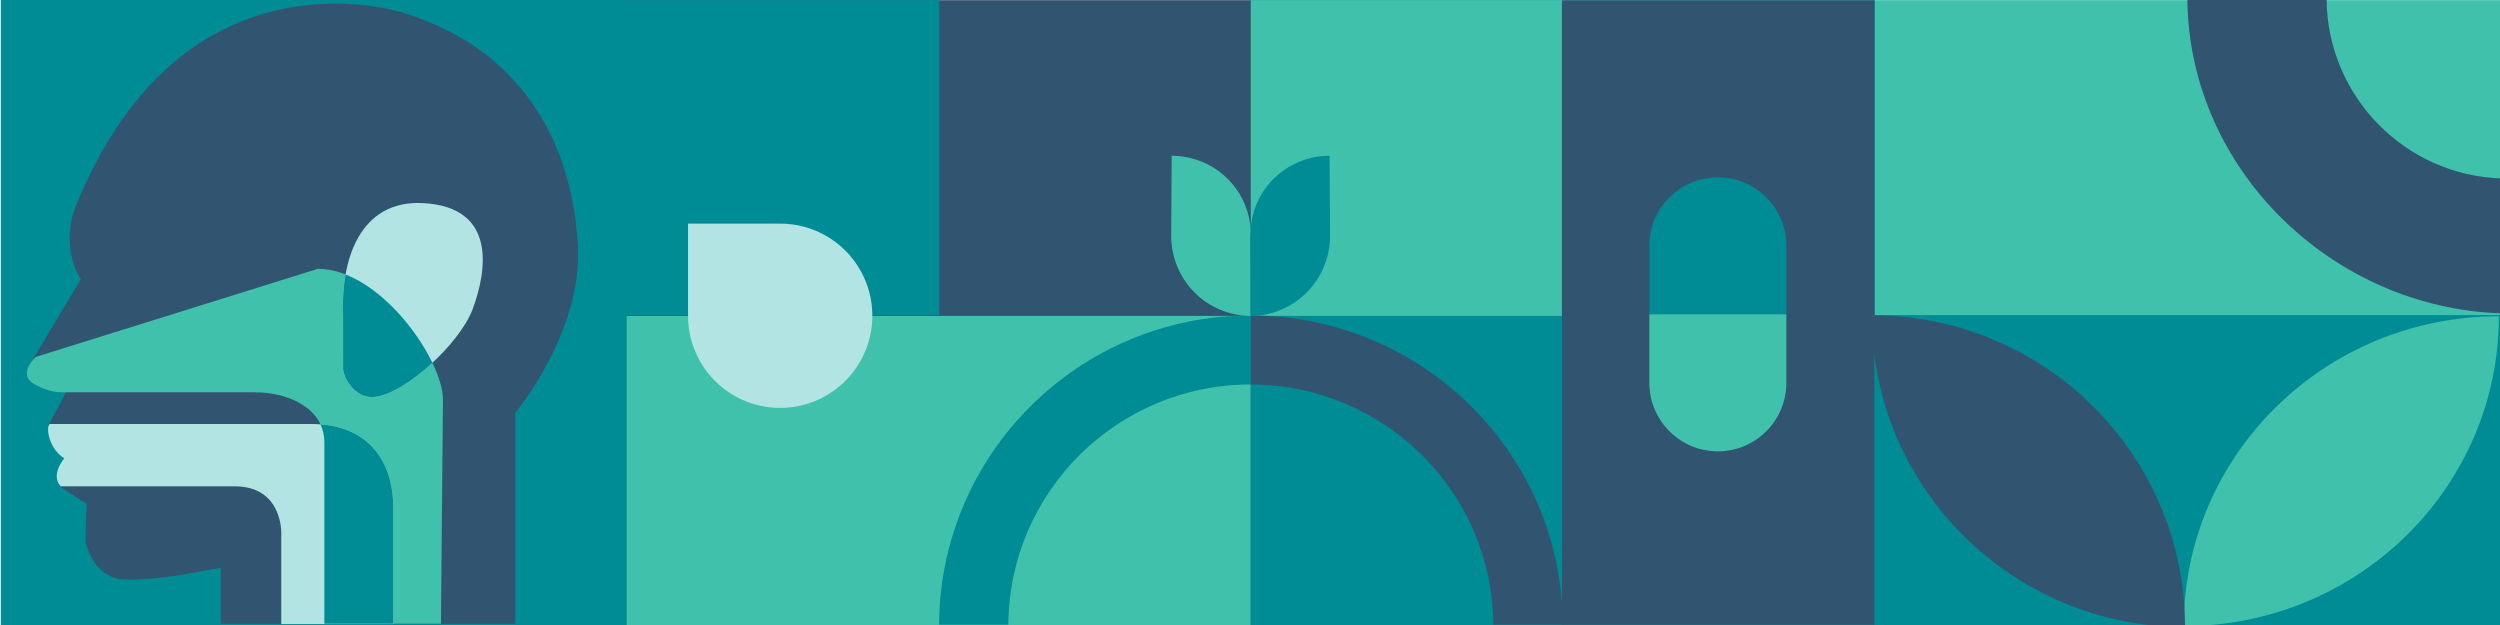
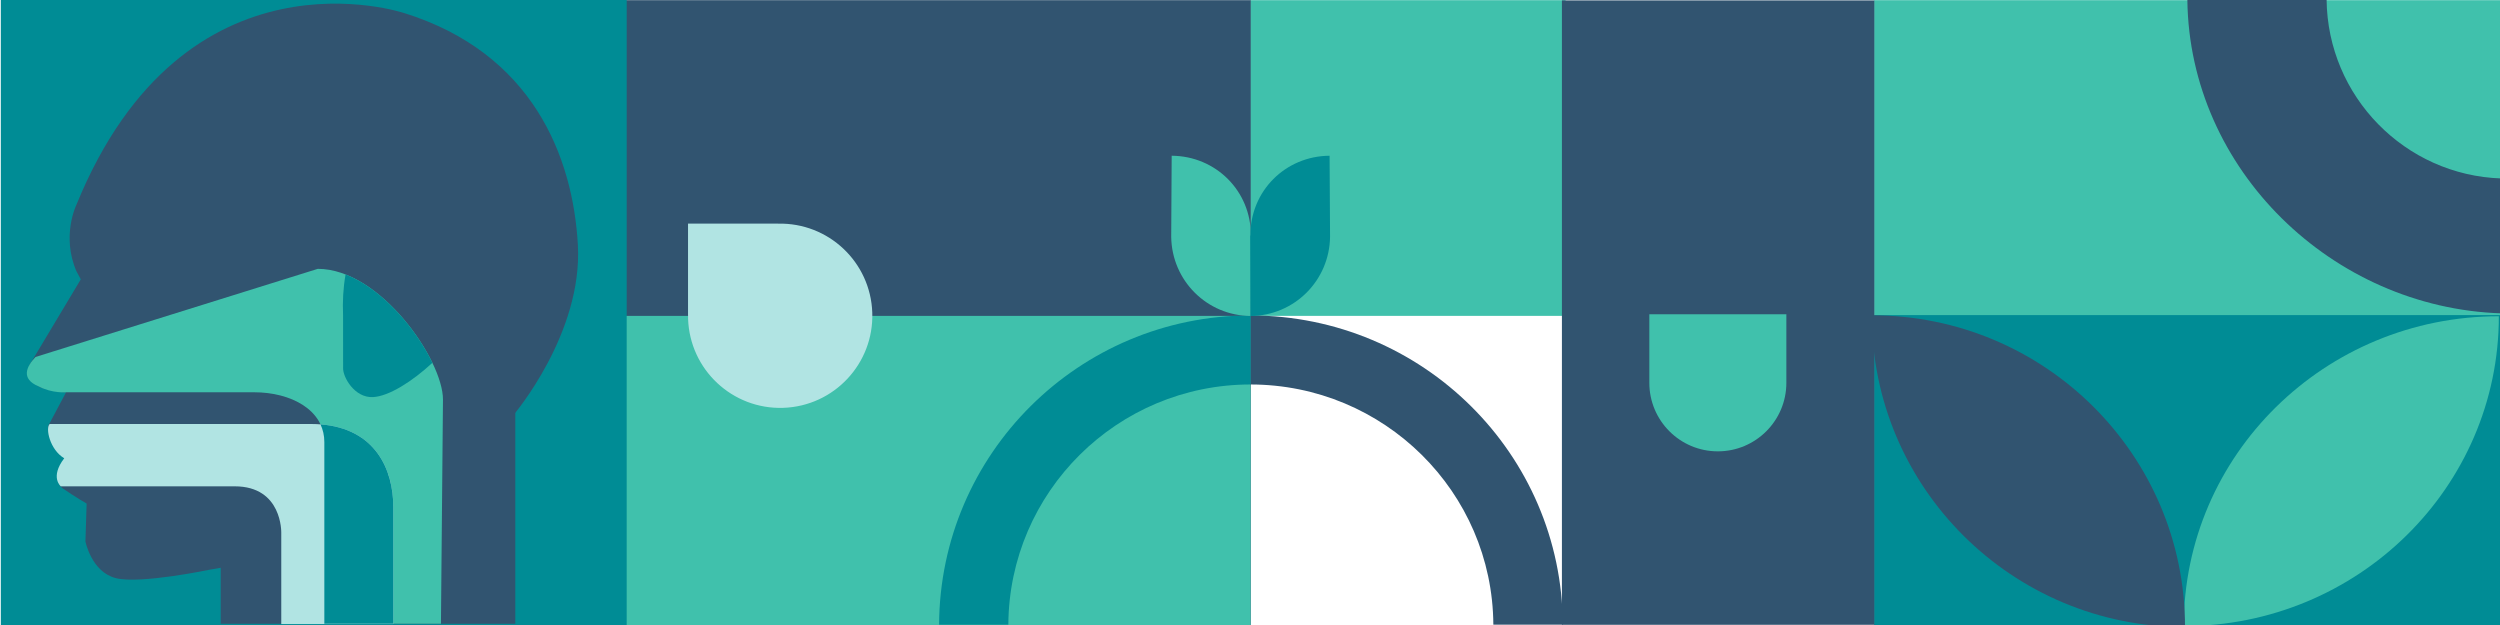
<svg xmlns="http://www.w3.org/2000/svg" id="Layer_1" viewBox="0 0 1320 330">
  <defs>
    <style>.cls-1{fill:#008c95;}.cls-2{fill:#b1e4e3;}.cls-3{fill:#40c1ac;}.cls-4{fill:#315470;}</style>
  </defs>
  <rect class="cls-3" x="989.53" y=".08" width="330.76" height="329.94" transform="translate(2309.81 330.11) rotate(-180)" />
-   <rect class="cls-1" x="659.89" y=".08" width="330.07" height="329.94" transform="translate(1649.85 330.11) rotate(-180)" />
  <rect class="cls-3" x="660.07" y=".08" width="166.55" height="166.69" transform="translate(1486.7 166.86) rotate(-180)" />
  <rect class="cls-1" x="989.53" y="166.37" width="330.49" height="164.97" transform="translate(2309.55 497.71) rotate(-180)" />
  <rect class="cls-4" x="742.34" y="82.57" width="329.68" height="164.97" transform="translate(742.12 1072.23) rotate(-90)" />
  <rect class="cls-4" x="330.46" y=".08" width="329.94" height="329.94" transform="translate(990.85 330.11) rotate(-180)" />
  <rect class="cls-3" x="330.46" y="166.8" width="329.88" height="163.65" transform="translate(990.79 497.24) rotate(-180)" />
-   <rect class="cls-1" x="328.27" y=".08" width="167.66" height="166.36" transform="translate(824.2 166.53) rotate(-180)" />
  <path class="cls-3" d="m1319.39,166.98h0c-91.88,0-166.36,73.25-166.36,163.62h0s0,0,0,0c91.88,0,166.36-73.25,166.36-163.62Z" />
  <path class="cls-4" d="m988.33,166.48h0c0,90.91,74.03,164.61,165.36,164.61h0c0-90.91-74.03-164.61-165.36-164.61Z" />
  <path class="cls-2" d="m410.84,118.08l.02-.02h-47.58v48.25h.01c0,.67,0,1.35.02,2.03.9,26.85,23.4,47.9,50.25,47,26.86-.9,47.9-23.39,47-50.25-.89-26.68-23.1-47.61-49.72-47Z" />
  <path class="cls-4" d="m660.43,166.54c-.1,0-.19,0-.29,0h0v36.46c70.63,0,127.93,56.72,128.35,126.84h36.68c-.43-90.16-73.99-163.14-164.75-163.29Z" />
  <path class="cls-1" d="m660.05,166.54c.1,0,.19,0,.29,0h0v36.46c-70.4,0-127.51,56.72-127.94,126.84h-36.56s0,0,0,0c.42-90.16,73.75-163.14,164.21-163.29Z" />
-   <path class="cls-1" d="m870.85,129.83c0-19.98,16.2-36.18,36.18-36.18h0c19.98,0,36.18,16.2,36.18,36.18v36.13h-72.35v-36.13Z" />
  <path class="cls-3" d="m907.03,238.31h0c-19.98,0-36.18-16.2-36.18-36.18v-36.13s0-.05,0-.05h72.35v.05s0,36.13,0,36.13c0,19.98-16.2,36.18-36.18,36.18Z" />
  <path class="cls-4" d="m1320.66,165.45s.02,0,.03,0v-71.23c-50.87-1.66-91.72-43.28-92.25-94.43l-73.49-.03h-.02c0,.1,0,.2,0,.3,1.07,89.6,76.58,162.48,165.72,165.39Z" />
  <path class="cls-3" d="m660.46,124.34c.1-23.56-18.57-41.97-41.81-42.11l-.25,42.78c.29,23.07,18.8,41.69,42.06,41.83l.13-42.44s-.13-.04-.13-.06Z" />
  <path class="cls-1" d="m660.21,124.34c-.1-23.56,18.57-41.97,41.81-42.11l.25,42.78c-.29,23.07-18.8,41.69-42.06,41.83l-.13-42.44s.13-.04.13-.06Z" />
  <rect class="cls-1" x=".42" y="-.12" width="330.47" height="330.21" />
  <rect class="cls-4" x="116.51" y="189.8" width="155.56" height="139.55" transform="translate(388.59 519.15) rotate(-180)" />
  <path class="cls-4" d="m213.38,6.9S97.58-32.07,40.38,108.04c0,0-8.12,16.49-.01,35.22l2.29,4.23-27.21,45.45s-1.3,9.78,7.62,12.14c8.92,2.35,11.79,2.07,11.79,2.07l-9.37,17.66c.14,6.42,6.29,16.11,9.81,17.26,0,0-8.58,11.39-2.03,15.9,6.55,4.52,12.47,7.91,12.47,7.91l-.63,20.02s3.18,16.11,16.05,19.36c12.87,3.26,49.78-4.51,49.78-4.51,0,0,63.66-9.6,75.5-26.84,11.84-17.25,12.3-34.99,12.3-34.99l-5.02-36.98,77.61,16.92s36.4-42.81,33.79-89.55c-2.61-46.74-24.01-101.31-91.72-122.42Z" />
  <path class="cls-3" d="m171.26,329.34h61.56s1.07-118.36,1.07-118.36c0-21-33.14-69.03-66.09-69.03L18.77,188.48c-4.74,4.96-8.03,11.53,1.64,15.54,7.3,3.83,14.77,3.1,14.77,3.1h99.04c19.33,0,37.03,9.28,37.03,26.27v95.94Z" />
-   <path class="cls-2" d="m223.38,107.24c39.36,2.09,33.56,36.13,26.2,55.95-6.95,18.71-36.92,45.72-52.68,46.48-9.75.47-15.99-10.68-15.75-15.48.02-.38-.02-27.74-.02-27.74-1.27-28.92,8.69-60.99,42.24-59.21Z" />
  <path class="cls-2" d="m148.51,329.52h59.16s0-61.81,0-61.81c0-21-10.58-43.84-43.53-43.84H26.25c-2.37,2.05,0,13.54,7.66,18.1-7.66,10.03-1.82,14.81-1.82,14.81h91.86c25.24,0,24.56,24.56,24.56,24.56v48.18Z" />
  <path class="cls-1" d="m182.46,144.92c-1.26,7-1.63,14.36-1.32,21.53,0,0,.04,27.36.02,27.74-.25,4.8,6,15.95,15.75,15.48,8.33-.41,20.63-8.14,31.4-18.11-8.66-17.97-26.38-39-45.85-46.64Z" />
  <path class="cls-1" d="m169.21,224.06c1.31,2.79,2.04,5.9,2.04,9.33v95.94h36.41v-61.63c0-19.88-9.49-41.41-38.46-43.64Z" />
</svg>